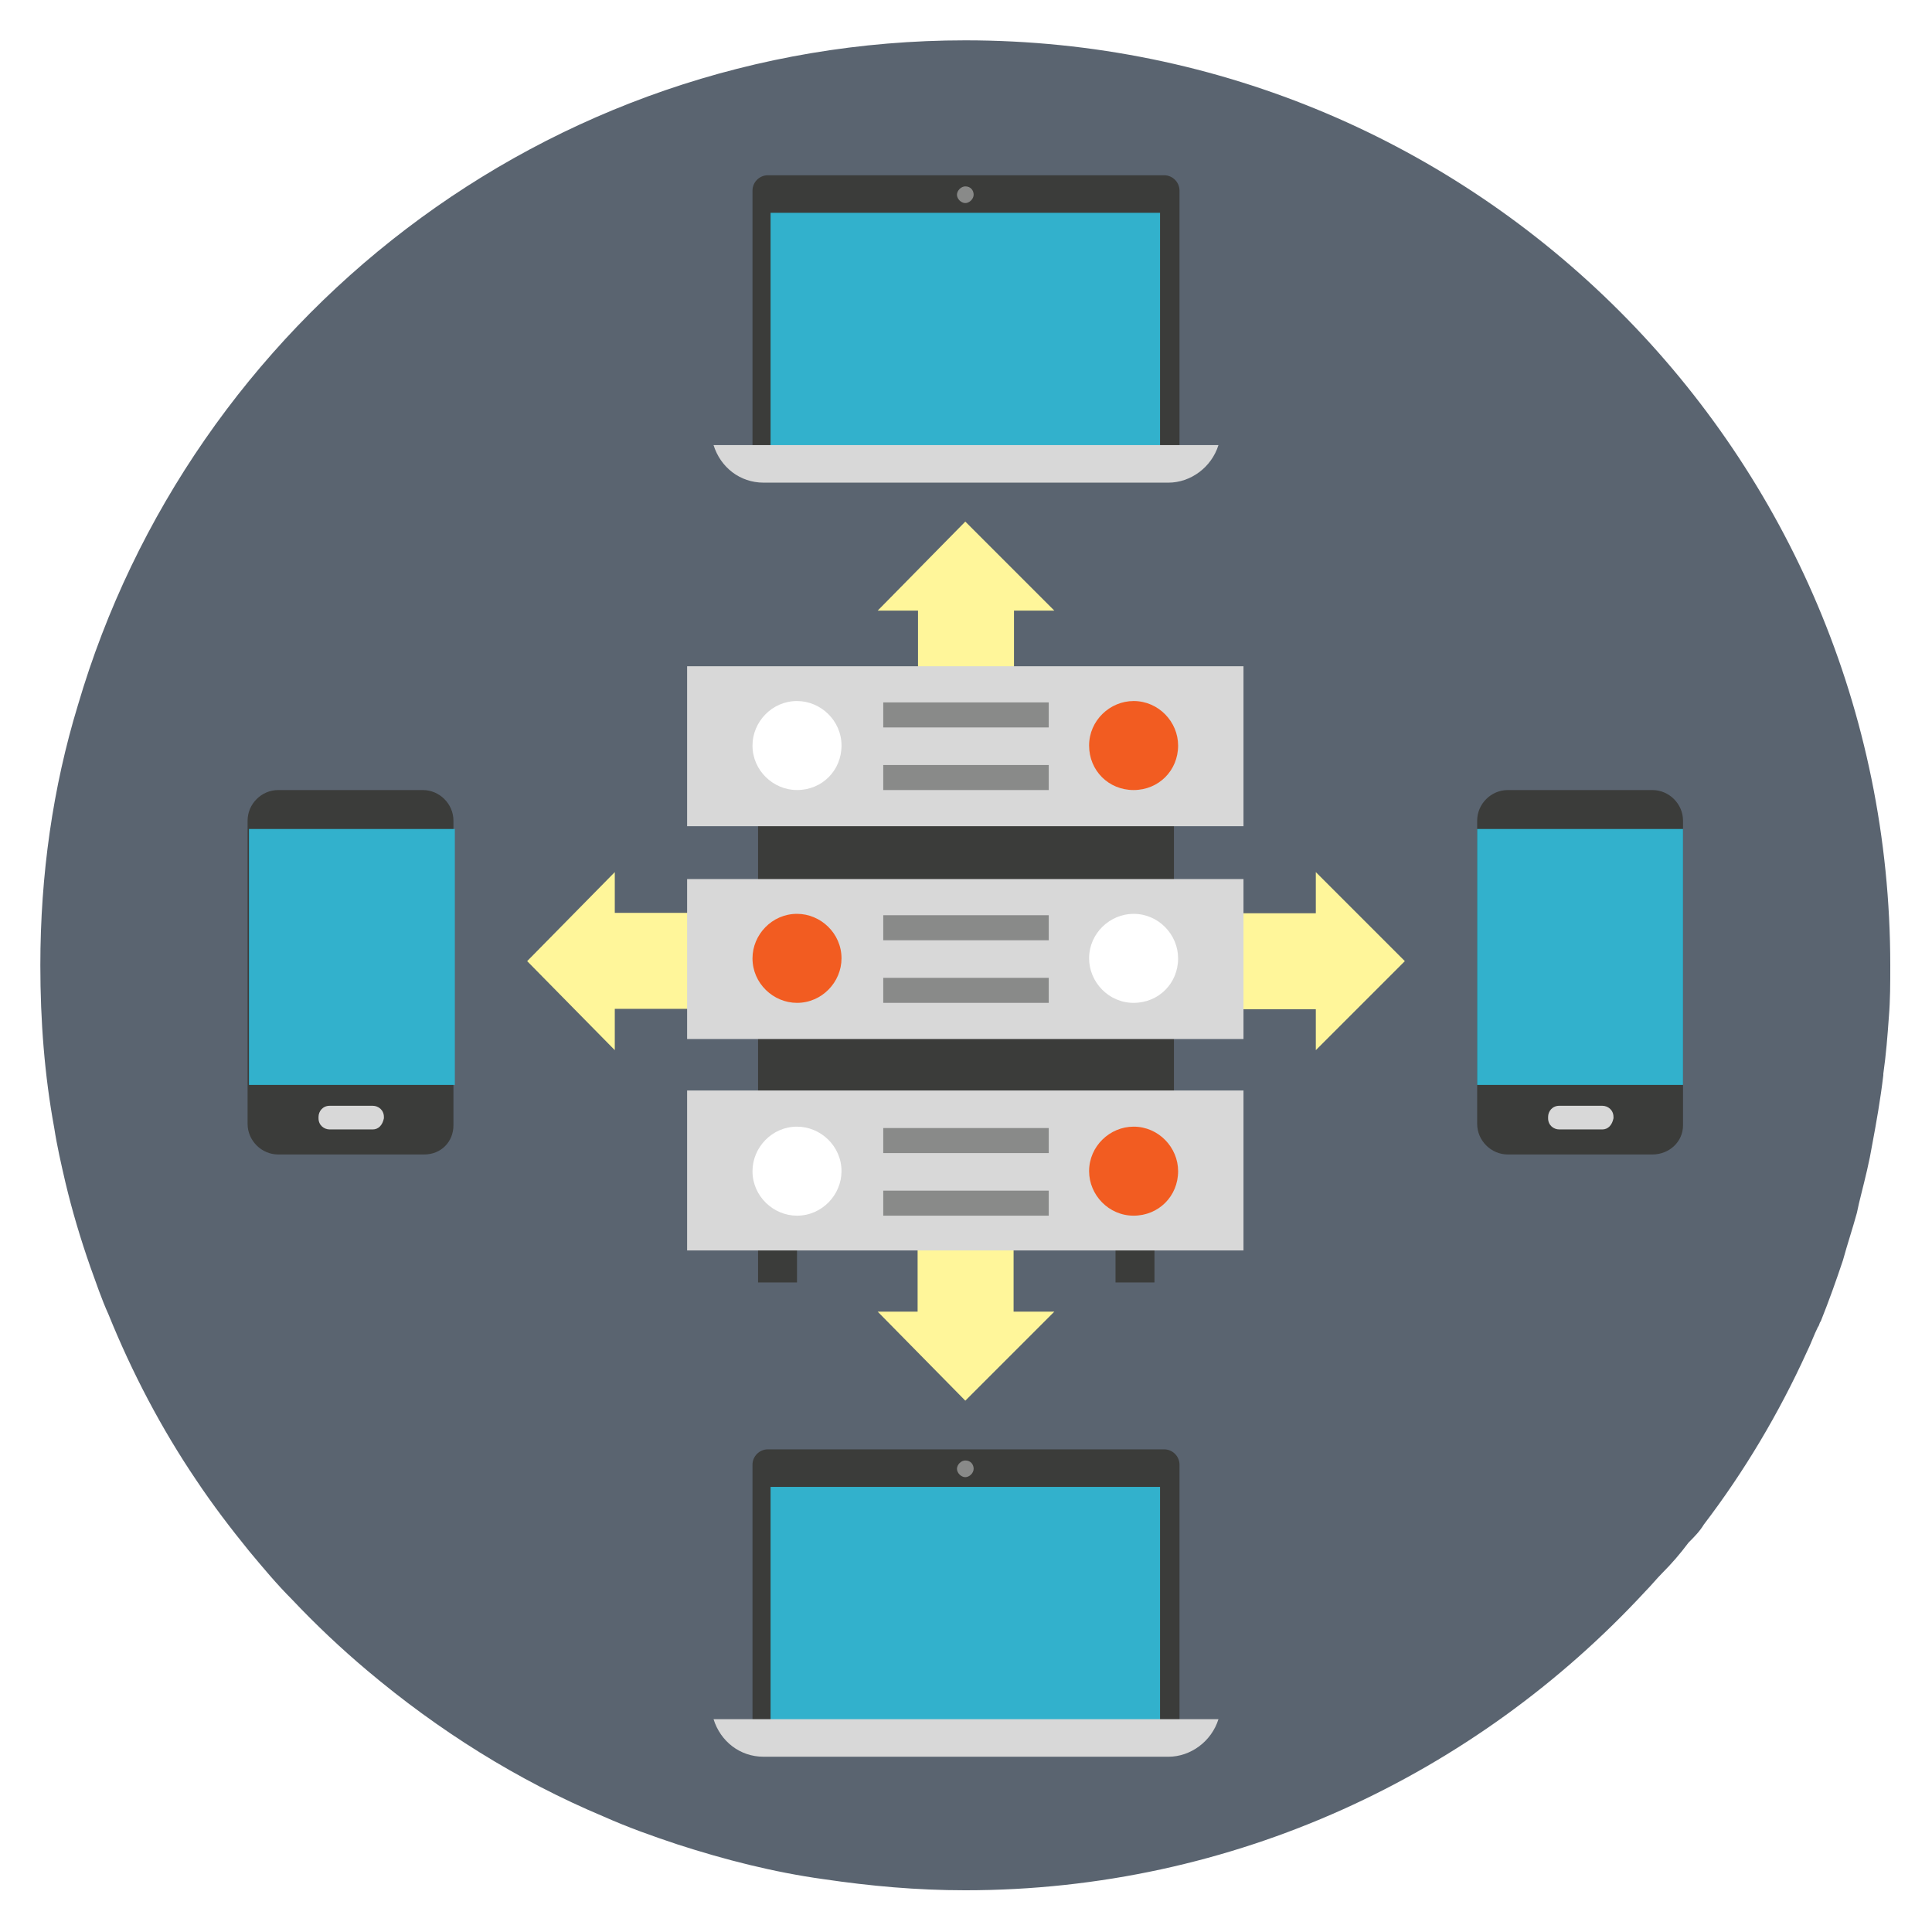
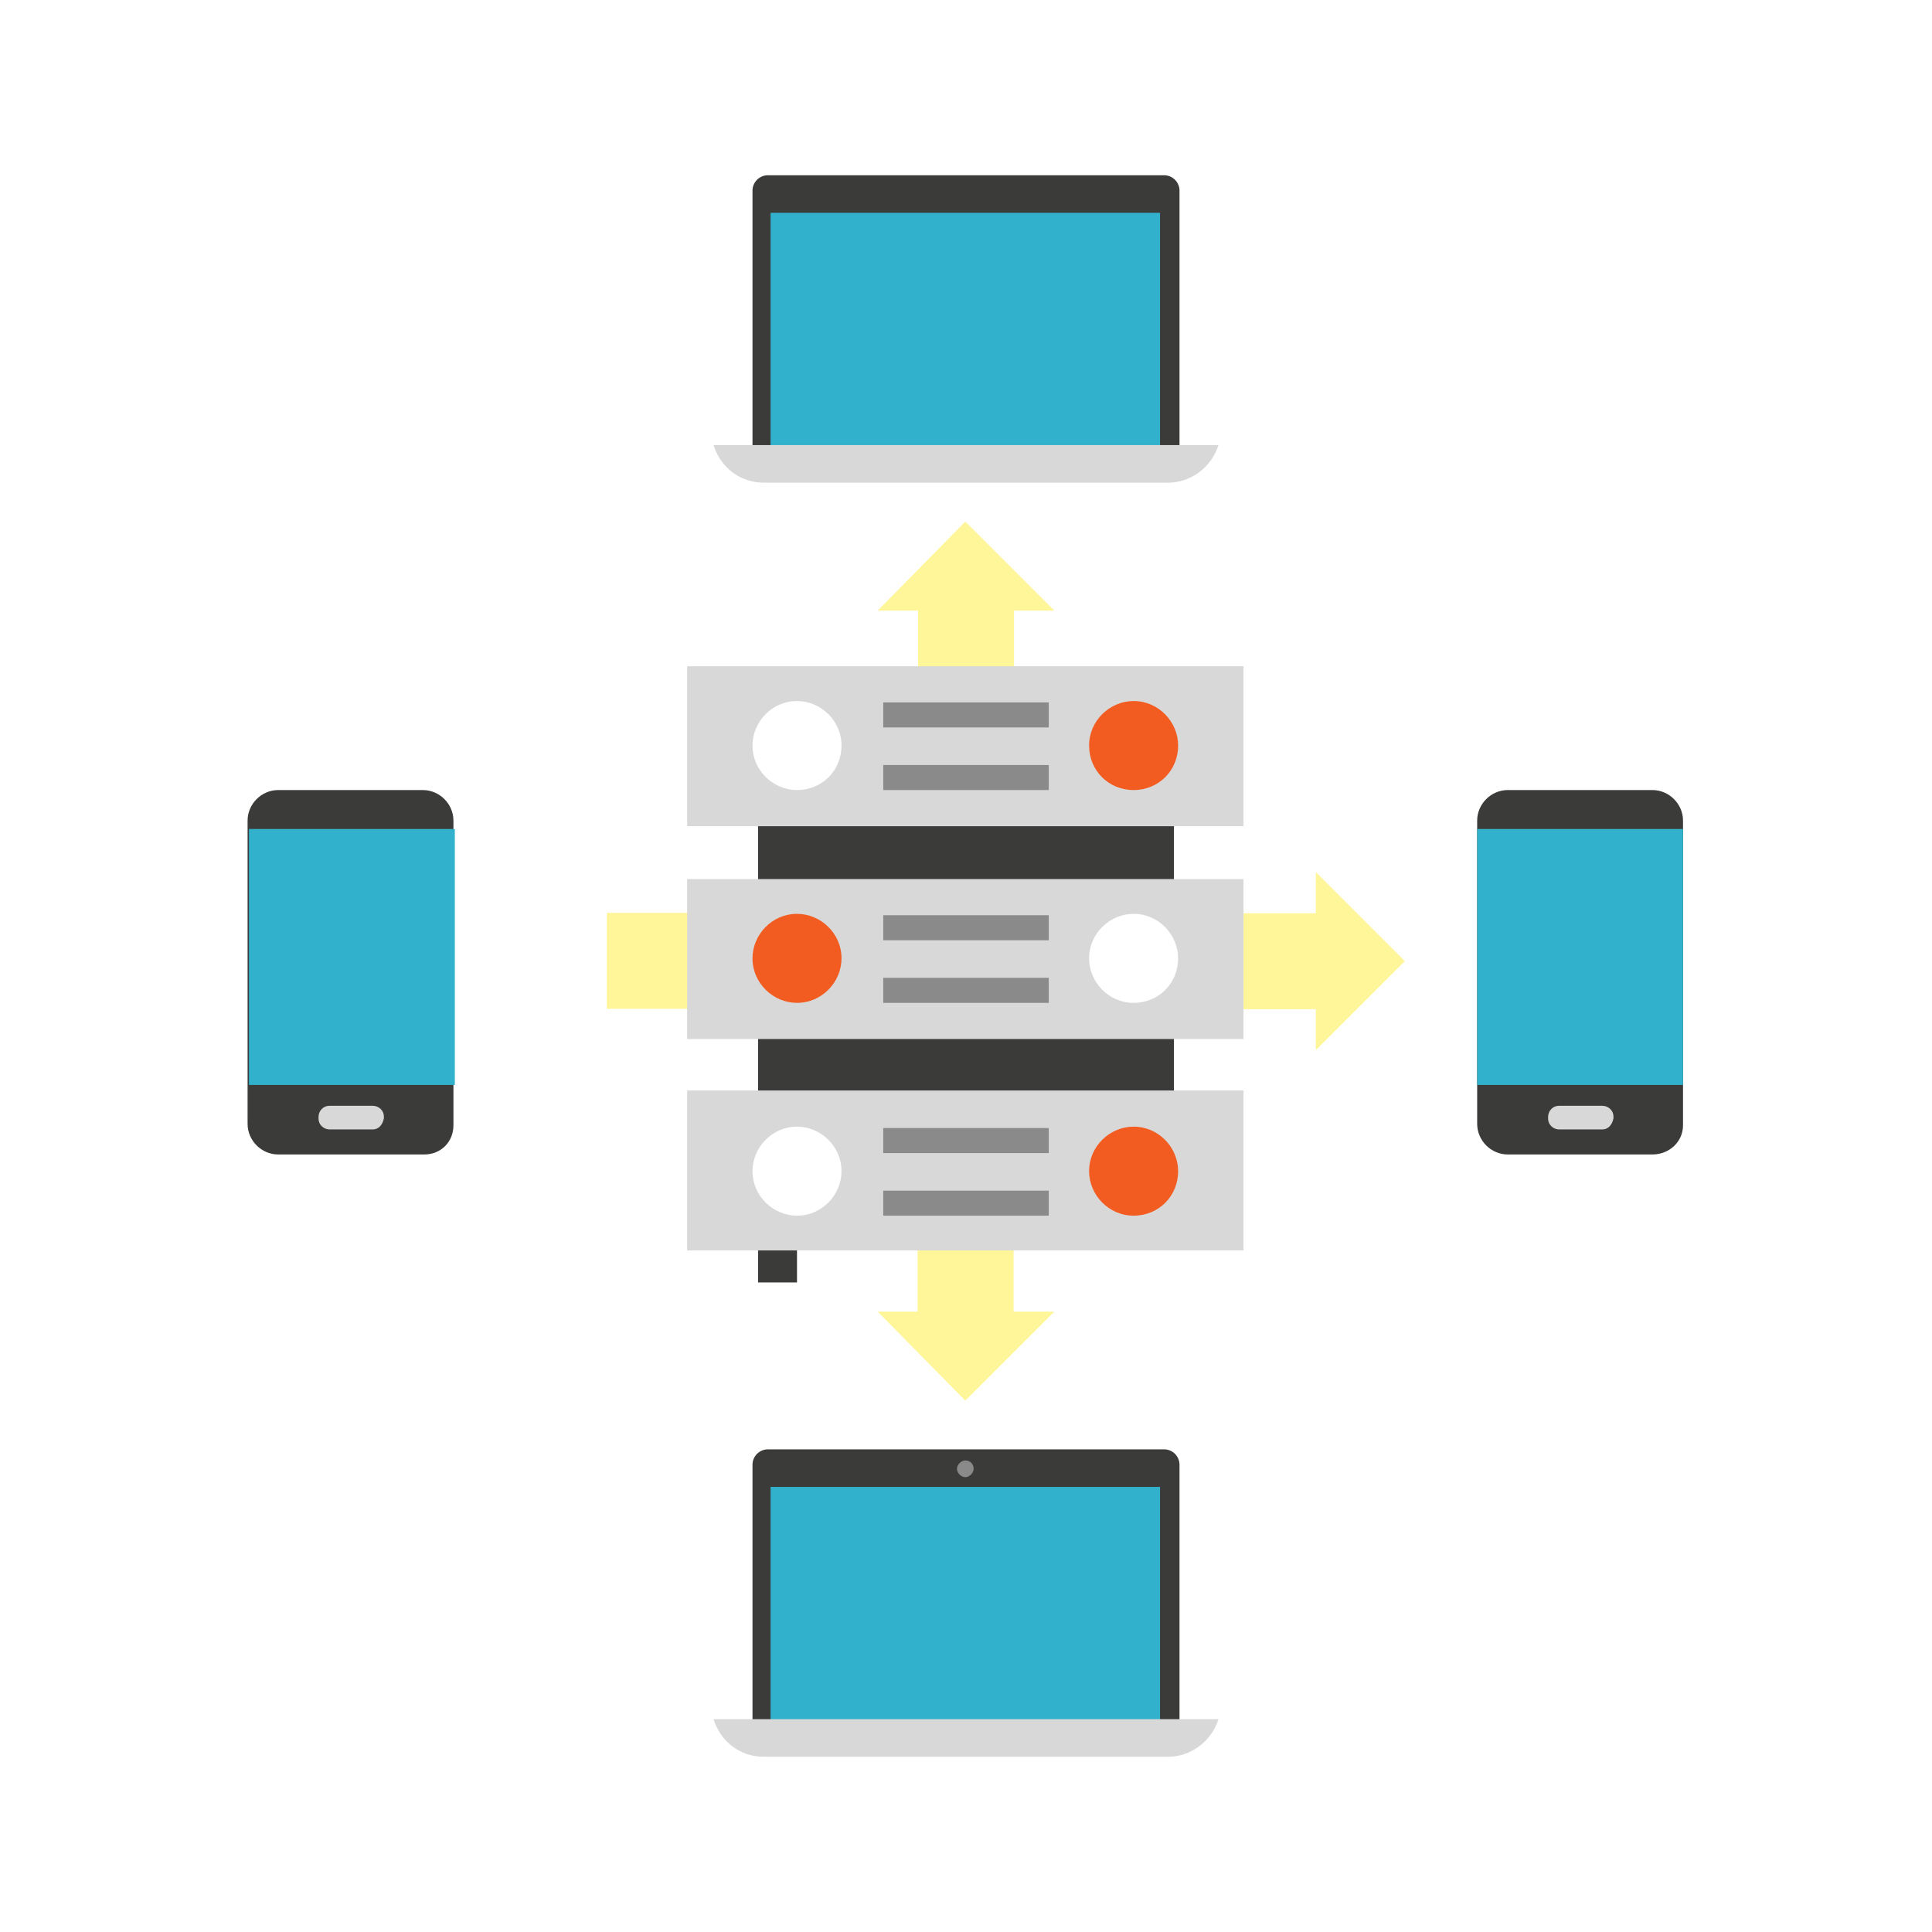
<svg xmlns="http://www.w3.org/2000/svg" version="1.1" id="Layer_1" x="0px" y="0px" viewBox="0 0 138.9 138.9" style="enable-background:new 0 0 138.9 138.9;" xml:space="preserve">
  <style type="text/css">
	.st0{fill:#F4F4E6;}
	.st1{fill:#FFFFFF;}
	.st2{fill:#F6BF9B;}
	.st3{fill:#ED917E;}
	.st4{fill:#E9686A;}
	.st5{fill:#FFF69A;}
	.st6{fill:#FFD782;}
	.st7{fill:#FDBD40;}
	.st8{fill:#E97424;}
	.st9{fill:#E1462B;}
	.st10{fill:#DA1C4B;}
	.st11{fill:#B11E48;}
	.st12{fill:#EB8CB3;}
	.st13{fill:#DB527D;}
	.st14{fill:#D9176C;}
	.st15{fill:#9B1E5A;}
	.st16{fill:#6F1D48;}
	.st17{fill:#DC93BF;}
	.st18{fill:#B459A1;}
	.st19{fill:#5E2C81;}
	.st20{fill:#C8D952;}
	.st21{fill:#8EC13F;}
	.st22{fill:#CEAC9A;}
	.st23{fill:#995F5B;}
	.st24{fill:#66342E;}
	.st25{fill:#301A12;}
	.st26{fill:#CFDFE8;}
	.st27{fill:#AABECE;}
	.st28{fill:#7D8D9C;}
	.st29{fill:#5A6470;}
	.st30{fill:#394D5C;}
	.st31{fill:#143441;}
	.st32{fill:#0D2436;}
	.st33{fill:#442155;}
	.st34{fill:#5F79BA;}
	.st35{fill:#87CEE9;}
	.st36{fill:#32B1CC;}
	.st37{fill:#2D75BB;}
	.st38{fill:#195C85;}
	.st39{fill:#7FCAC9;}
	.st40{fill:#36AFAD;}
	.st41{fill:#238892;}
	.st42{fill:#55B56A;}
	.st43{fill:#A7A7A6;}
	.st44{fill:#C4C4C4;}
	.st45{fill:#8B8B8B;}
	.st46{fill:#385C68;}
	.st47{fill:#254553;}
	.st48{fill:#EDEDED;}
	.st49{fill:#9F9F9F;}
	.st50{fill:#B22027;}
	.st51{fill:#96191E;}
	.st52{fill:#919191;}
	.st53{fill:#7A7A7A;}
	.st54{fill:#111E2B;}
	.st55{fill:#C0C0C0;}
	.st56{fill:#CCCCCC;}
	.st57{fill:#3B6386;}
	.st58{fill:#D0D2D3;}
	.st59{fill:#E6E6E6;}
	.st60{fill:#F2F2F2;}
	.st61{fill:#CFDFE8;stroke:#B3B3B3;stroke-width:0.5;stroke-miterlimit:10;}
	.st62{fill:#00A1CB;stroke:#FFFFFF;stroke-width:3;stroke-miterlimit:10;}
	.st63{fill:#647A8F;}
	.st64{fill:#D54C53;}
	.st65{fill:#EEA04E;}
	.st66{fill:#00A1CB;}
	.st67{fill:none;stroke:#E97424;stroke-width:7;stroke-miterlimit:10;}
	.st68{fill:#333333;}
	.st69{fill:#E3F1FC;}
	.st70{fill:#FCEE21;}
	.st71{fill:#455A64;}
	.st72{fill:#546E7A;}
	.st73{fill:#CED7DB;}
	.st74{fill:#EBEEF0;}
	.st75{fill:#25C5D9;}
	.st76{fill:#4DCFE1;}
	.st77{fill:#80DDE9;}
	.st78{fill:#AFBDC4;}
	.st79{opacity:0.15;fill:#8FA3AD;}
	.st80{fill:url(#);}
	.st81{fill:none;stroke:url(#);stroke-width:4.514;stroke-linecap:round;stroke-miterlimit:10;}
	.st82{fill:none;stroke:url(#);stroke-width:3.16;stroke-linecap:round;stroke-miterlimit:10;}
	.st83{fill:#0071BC;}
	.st84{fill:#8AA2B2;}
	.st85{fill:#686868;}
	.st86{fill:#E8E8E8;}
	.st87{fill:#BFBFBF;}
	.st88{fill:#808183;}
	.st89{fill:#D0D1D3;}
	.st90{fill:#272525;}
	.st91{fill:#CEDFE7;}
	.st92{fill:#7736F6;}
	.st93{fill:none;stroke:#8DAEE6;stroke-width:0.403;stroke-linecap:round;stroke-linejoin:round;stroke-miterlimit:10;}
	.st94{fill:none;stroke:#E0E9F8;stroke-width:0.403;stroke-linecap:round;stroke-linejoin:round;stroke-miterlimit:10;}
	.st95{fill:#E0E9F8;}
	.st96{fill:#A4B5E9;}
	.st97{fill:#F577B6;}
	.st98{fill:none;stroke:#FFFFFF;stroke-width:1.208;stroke-miterlimit:10;}
	.st99{clip-path:url(#SVGID_2_);}
	.st100{fill:#F2DDBF;}
	.st101{fill:none;stroke:url(#);stroke-width:2.861;stroke-linecap:round;stroke-miterlimit:10;}
	.st102{fill:none;stroke:#FFFFFF;stroke-width:1.783;stroke-linecap:round;stroke-miterlimit:10;}
	.st103{fill:#4D4D4D;}
	.st104{fill:#171717;}
	.st105{fill:#E62E36;}
	.st106{fill:#C1272D;}
	.st107{fill:#A62127;}
	.st108{fill:#801A1E;}
	.st109{fill:#65A9A4;}
	.st110{fill:none;}
	.st111{fill:#FEBC27;}
	.st112{fill:#ED8F00;}
	.st113{clip-path:url(#SVGID_4_);}
	.st114{fill:#ED8F00;stroke:#ED8F00;stroke-width:6.612307e-02;stroke-miterlimit:10;}
	.st115{fill:#FEDB61;}
	.st116{filter:url(#Adobe_OpacityMaskFilter);}
	.st117{opacity:0.51;mask:url(#SVGID_5_);}
	.st118{fill:#F2974C;}
	.st119{clip-path:url(#SVGID_7_);}
	.st120{filter:url(#Adobe_OpacityMaskFilter_1_);}
	.st121{opacity:0.51;mask:url(#SVGID_8_);}
	.st122{clip-path:url(#SVGID_10_);}
	.st123{filter:url(#Adobe_OpacityMaskFilter_2_);}
	.st124{opacity:0.51;mask:url(#SVGID_11_);}
	.st125{clip-path:url(#SVGID_13_);}
	.st126{filter:url(#Adobe_OpacityMaskFilter_3_);}
	.st127{opacity:0.51;mask:url(#SVGID_14_);}
	.st128{clip-path:url(#SVGID_16_);}
	.st129{filter:url(#Adobe_OpacityMaskFilter_4_);}
	.st130{opacity:0.51;mask:url(#SVGID_17_);}
	.st131{clip-path:url(#SVGID_19_);}
	.st132{filter:url(#Adobe_OpacityMaskFilter_5_);}
	.st133{opacity:0.51;mask:url(#SVGID_20_);}
	.st134{clip-path:url(#SVGID_22_);}
	.st135{filter:url(#Adobe_OpacityMaskFilter_6_);}
	.st136{opacity:0.51;mask:url(#SVGID_23_);}
	.st137{clip-path:url(#SVGID_25_);}
	.st138{filter:url(#Adobe_OpacityMaskFilter_7_);}
	.st139{opacity:0.51;mask:url(#SVGID_26_);}
	.st140{clip-path:url(#SVGID_28_);}
	.st141{filter:url(#Adobe_OpacityMaskFilter_8_);}
	.st142{opacity:0.51;mask:url(#SVGID_29_);}
	.st143{fill:#DBCFCF;}
	.st144{fill:#FB6459;}
	.st145{fill:#F05246;}
	.st146{fill:#E74337;}
	.st147{fill:#DC3628;}
	.st148{fill:#D42415;}
	.st149{fill:#DDDDF1;}
	.st150{fill:#FFCB99;}
	.st151{fill:#FFB066;}
	.st152{fill:#FF9633;}
	.st153{fill:#FF7C00;}
	.st154{fill:#DD5D00;}
	.st155{fill:#E5E4E1;}
	.st156{fill:#56C4E9;}
	.st157{fill:#46B2D8;}
	.st158{fill:#38A4CA;}
	.st159{fill:#279AB7;}
	.st160{fill:#2089A9;}
	.st161{fill:#5A5A5A;}
	.st162{fill:#FFFF00;}
	.st163{fill:none;stroke:#264964;stroke-width:0.451;stroke-linejoin:round;stroke-miterlimit:10;}
	.st164{fill:#F5F5EE;}
	.st165{fill:#DDDDDD;}
	.st166{fill:#006F8A;}
	.st167{fill:#F6F6F6;}
	.st168{fill:#DEDFE3;}
	.st169{fill:#4F5054;}
	.st170{fill:#AFADAE;}
	.st171{clip-path:url(#SVGID_31_);}
	.st172{fill:#9E7949;}
	.st173{fill:#C79961;}
	.st174{fill:#DBB376;}
	.st175{fill:#DEBA85;}
	.st176{fill:#3C3C3B;}
	.st177{fill:#575756;}
	.st178{fill:#FFCB86;}
	.st179{fill:#C6C6C6;}
	.st180{fill:#3B3C3A;}
	.st181{fill:#D8D8D8;}
	.st182{fill:#898A89;}
	.st183{fill:#F25C21;}
	.st184{fill:#DA1D4A;}
	.st185{fill:#A30D38;}
	.st186{fill:#DCD5FE;}
	.st187{fill:#E6897A;}
	.st188{fill:#8A82BD;}
	.st189{fill:#0DA1C9;}
	.st190{fill:#104D7C;}
	.st191{fill:#F7931E;}
	.st192{fill:#4E87C3;}
	.st193{fill:#A2D7E7;}
	.st194{fill:#E6E7E9;}
	.st195{fill:#001739;}
	.st196{fill:#FEFFFA;}
	.st197{fill:#FBAE3A;}
	.st198{fill:#FEB954;}
	.st199{fill:#C0D3E2;}
	.st200{fill:#FCAF3B;}
	.st201{fill:#B8D4EC;}
	.st202{fill:none;stroke:url(#);stroke-width:0.897;stroke-miterlimit:10;}
	.st203{opacity:0.18;fill:url(#);}
	.st204{opacity:0.43;fill:url(#);}
	.st205{fill:none;stroke:#FEFFFA;stroke-width:2;stroke-miterlimit:10;}
	.st206{fill:none;stroke:#FBAE3A;stroke-width:2;stroke-miterlimit:10;}
	.st207{clip-path:url(#SVGID_33_);fill:#7D8D9C;}
	.st208{clip-path:url(#SVGID_33_);}
	.st209{fill:#C6D3FF;}
	.st210{fill:#B5BEFF;}
	.st211{fill:#6989FF;}
	.st212{fill:#D3D1D3;}
	.st213{fill:#020100;}
	.st214{fill:#FAAE00;}
	.st215{opacity:0.7;fill:#A3A5A8;}
	.st216{fill:#CED6D8;}
	.st217{fill:#382F2D;}
	.st218{fill:#AAAFB3;}
	.st219{fill:#A6B4B7;}
	.st220{fill:none;stroke:url(#);stroke-width:3.885;stroke-linecap:round;stroke-miterlimit:10;}
	.st221{fill:none;stroke:url(#);stroke-width:2.719;stroke-linecap:round;stroke-miterlimit:10;}
	.st222{fill:#C0D3E2;stroke:#999999;stroke-width:0.464;stroke-miterlimit:10;}
	.st223{clip-path:url(#SVGID_33_);fill:none;stroke:#CCCCCC;stroke-width:0.464;stroke-linecap:round;stroke-miterlimit:10;}
	.st224{clip-path:url(#SVGID_33_);fill:#394D5C;}
	.st225{fill-rule:evenodd;clip-rule:evenodd;fill:#333333;}
	.st226{fill-rule:evenodd;clip-rule:evenodd;fill:#5C5C5C;}
	.st227{fill-rule:evenodd;clip-rule:evenodd;fill:#B4B5B5;}
	.st228{fill-rule:evenodd;clip-rule:evenodd;fill:#3E3A39;}
	.st229{fill-rule:evenodd;clip-rule:evenodd;fill:#454545;}
	.st230{fill-rule:evenodd;clip-rule:evenodd;fill:#666666;}
	.st231{fill-rule:evenodd;clip-rule:evenodd;fill:#C8C9CA;}
	.st232{fill-rule:evenodd;clip-rule:evenodd;fill:#464444;}
	.st233{fill-rule:evenodd;clip-rule:evenodd;fill:#4A4A4A;}
	.st234{fill-rule:evenodd;clip-rule:evenodd;fill:#E6E7E8;}
	.st235{fill-rule:evenodd;clip-rule:evenodd;fill:#D0D2D3;}
	.st236{fill-rule:evenodd;clip-rule:evenodd;fill:#BBBDBF;}
	.st237{fill-rule:evenodd;clip-rule:evenodd;fill:#404041;}
	.st238{fill-rule:evenodd;clip-rule:evenodd;fill:#281E25;}
	.st239{fill-rule:evenodd;clip-rule:evenodd;fill:#58595B;}
	.st240{fill-rule:evenodd;clip-rule:evenodd;fill:#DAD8DD;}
	.st241{fill-rule:evenodd;clip-rule:evenodd;fill:#838189;}
	.st242{fill-rule:evenodd;clip-rule:evenodd;fill:#A6A8AB;}
	.st243{fill-rule:evenodd;clip-rule:evenodd;fill:#FFFFFF;}
	.st244{fill-rule:evenodd;clip-rule:evenodd;fill:#54A175;}
	.st245{fill-rule:evenodd;clip-rule:evenodd;fill:#F8A98E;}
	.st246{fill-rule:evenodd;clip-rule:evenodd;fill:#A37275;}
	.st247{fill-rule:evenodd;clip-rule:evenodd;fill:#F48366;}
	.st248{fill-rule:evenodd;clip-rule:evenodd;fill:#EC8166;}
	.st249{fill-rule:evenodd;clip-rule:evenodd;fill:#E47A5F;}
	.st250{fill:#C4EEF9;}
	.st251{clip-path:url(#SVGID_35_);}
	.st252{fill:#00506C;}
	.st253{fill:#E0E9EE;}
	.st254{fill:#008ACB;}
	.st255{fill:#3FC2D7;}
	.st256{fill:#799CAA;}
	.st257{fill:#7EDFD8;}
	.st258{fill:#D1AB86;}
	.st259{fill:#FFE2C2;}
	.st260{fill:#0C0A0A;}
	.st261{fill:#1D3D56;}
	.st262{fill:#ACDFDB;}
	.st263{fill:#423E47;}
	.st264{clip-path:url(#SVGID_37_);}
	.st265{fill:#40291A;}
	.st266{fill:#E9F0F0;}
	.st267{fill:#5B3C28;}
	.st268{fill:#7A5136;}
	.st269{fill:#6CC6C8;}
	.st270{fill:#B4D1D7;}
	.st271{fill:#004A6E;}
	.st272{fill:#FDB171;}
	.st273{fill:#F09C56;}
	.st274{fill:#1E2020;}
	.st275{fill:#003B5E;}
	.st276{fill:#713C1F;}
	.st277{fill:#D8E9ED;}
	.st278{fill:#00253B;}
	.st279{fill:#FE0000;}
	.st280{fill:#A7BABC;}
	.st281{fill:#FFDE3B;}
	.st282{fill:#2690A8;}
	.st283{clip-path:url(#SVGID_39_);}
	.st284{fill-rule:evenodd;clip-rule:evenodd;fill:#00454D;}
	.st285{fill-rule:evenodd;clip-rule:evenodd;fill:#F2F2F2;}
	.st286{fill-rule:evenodd;clip-rule:evenodd;fill:#F4C496;}
	.st287{fill-rule:evenodd;clip-rule:evenodd;fill:#FFBA00;}
	.st288{fill-rule:evenodd;clip-rule:evenodd;fill:#1A1A1A;}
	.st289{opacity:0.23;fill-rule:evenodd;clip-rule:evenodd;fill:#FFFFFF;}
	.st290{fill:#FFBF83;}
	.st291{fill:#9D5C4A;}
	.st292{opacity:0.44;}
	.st293{fill:url(#SVGID_40_);}
	.st294{fill:url(#SVGID_41_);}
	.st295{clip-path:url(#SVGID_43_);}
	.st296{fill:#0A333F;}
	.st297{fill:#703D18;}
	.st298{fill:#2C5871;}
	.st299{fill:#1D859B;}
</style>
  <g>
    <g>
-       <path class="st29" d="M135.9,69.4c0,1.3,0,2.5-0.1,3.7c-0.1,1.4-0.2,2.7-0.4,4.1c0,0,0,0.1,0,0.1c-0.2,1.7-0.5,3.4-0.8,5v0    c-0.2,1.2-0.5,2.4-0.8,3.6c-0.1,0.4-0.2,0.8-0.3,1.3c-0.3,1.1-0.7,2.3-1,3.4c0,0,0,0,0,0c-0.5,1.5-1,2.9-1.6,4.4    c-0.1,0.1-0.1,0.3-0.2,0.4c-0.3,0.6-0.5,1.2-0.8,1.8c-2,4.4-4.5,8.6-7.4,12.4c-0.3,0.5-0.7,0.9-1.1,1.3c-0.6,0.8-1.2,1.5-1.9,2.2    c-0.4,0.4-0.8,0.9-1.2,1.3c-12.2,13.2-29.6,21.5-48.9,21.5c-3.5,0-6.8-0.3-10.2-0.8c-3.6-0.5-7.1-1.4-10.5-2.5    c-1.8-0.6-3.5-1.2-5.3-2c-6.2-2.6-11.9-6.2-17-10.5c-1.9-1.6-3.7-3.3-5.4-5.1c-1.1-1.1-2.1-2.3-3.1-3.5c-1.3-1.6-2.6-3.3-3.8-5.1    c-2.5-3.7-4.6-7.7-6.3-11.9c-0.5-1.1-0.9-2.3-1.3-3.4c-0.7-2-1.3-4-1.8-6.1c-0.3-1.3-0.6-2.6-0.8-3.9c-0.7-3.8-1-7.7-1-11.7    c0-6.5,0.9-12.8,2.7-18.7C13.7,23.1,39.2,2.9,69.4,2.9C106.2,2.9,135.9,32.7,135.9,69.4z" />
-     </g>
+       </g>
    <g>
      <path class="st180" d="M30.5,83H20c-1.2,0-2.2-1-2.2-2.2V59c0-1.2,1-2.2,2.2-2.2h10.4c1.2,0,2.2,1,2.2,2.2v21.9    C32.6,82.1,31.7,83,30.5,83z" />
      <rect x="17.9" y="59.6" class="st36" width="14.8" height="18.4" />
      <path class="st181" d="M26.8,81.2h-3.1c-0.4,0-0.8-0.3-0.8-0.8v-0.1c0-0.4,0.3-0.8,0.8-0.8h3.1c0.4,0,0.8,0.3,0.8,0.8v0.1    C27.5,80.9,27.2,81.2,26.8,81.2z" />
    </g>
    <g>
      <path class="st180" d="M118.8,83h-10.4c-1.2,0-2.2-1-2.2-2.2V59c0-1.2,1-2.2,2.2-2.2h10.4c1.2,0,2.2,1,2.2,2.2v21.9    C121,82.1,120,83,118.8,83z" />
      <rect x="106.2" y="59.6" class="st36" width="14.8" height="18.4" />
      <path class="st181" d="M115.2,81.2h-3.1c-0.4,0-0.8-0.3-0.8-0.8v-0.1c0-0.4,0.3-0.8,0.8-0.8h3.1c0.4,0,0.8,0.3,0.8,0.8v0.1    C115.9,80.9,115.6,81.2,115.2,81.2z" />
    </g>
    <g>
      <g>
        <path class="st180" d="M83.7,12.6H55.2c-0.6,0-1.1,0.5-1.1,1.1v19.1h30.7V13.7C84.8,13.1,84.3,12.6,83.7,12.6z" />
        <rect x="55.4" y="15.3" class="st36" width="28" height="17.6" />
        <path class="st181" d="M87.6,32H51.3l0,0c0.5,1.6,1.9,2.7,3.6,2.7H84C85.6,34.7,87.1,33.6,87.6,32L87.6,32z" />
-         <path class="st182" d="M70,14c0,0.3-0.3,0.6-0.6,0.6c-0.3,0-0.6-0.3-0.6-0.6c0-0.3,0.3-0.6,0.6-0.6C69.8,13.4,70,13.7,70,14z" />
      </g>
    </g>
    <g>
      <g>
        <path class="st180" d="M83.7,104.2H55.2c-0.6,0-1.1,0.5-1.1,1.1v19.1h30.7v-19.1C84.8,104.7,84.3,104.2,83.7,104.2z" />
        <rect x="55.4" y="106.9" class="st36" width="28" height="17.6" />
        <path class="st181" d="M87.6,123.6H51.3l0,0c0.5,1.6,1.9,2.7,3.6,2.7H84C85.6,126.3,87.1,125.2,87.6,123.6L87.6,123.6z" />
        <path class="st182" d="M70,105.6c0,0.3-0.3,0.6-0.6,0.6c-0.3,0-0.6-0.3-0.6-0.6c0-0.3,0.3-0.6,0.6-0.6     C69.8,105,70,105.3,70,105.6z" />
      </g>
    </g>
    <g>
      <rect x="66" y="43.3" class="st5" width="6.9" height="8.1" />
      <polygon class="st5" points="75.8,43.9 63.1,43.9 69.4,37.5   " />
    </g>
    <g>
      <rect x="66" y="86.7" transform="matrix(-1 -1.224647e-16 1.224647e-16 -1 138.871 181.613)" class="st5" width="6.9" height="8.1" />
      <polygon class="st5" points="63.1,94.3 75.8,94.3 69.4,100.7   " />
    </g>
    <g>
      <rect x="44.3" y="65" transform="matrix(6.123234e-17 -1 1 6.123234e-17 -21.371 116.83)" class="st5" width="6.9" height="8.1" />
-       <polygon class="st5" points="44.2,62.7 44.2,75.5 37.9,69.1   " />
    </g>
    <g>
      <rect x="87.7" y="65" transform="matrix(-1.836970e-16 1 -1 -1.836970e-16 160.242 -22.042)" class="st5" width="6.9" height="8.1" />
      <polygon class="st5" points="94.6,75.5 94.6,62.7 101,69.1   " />
    </g>
    <g>
      <rect x="54.5" y="87.4" class="st180" width="2.8" height="4.8" />
-       <rect x="80.2" y="87.4" class="st180" width="2.8" height="4.8" />
      <rect x="54.5" y="53.6" class="st180" width="29.9" height="30.6" />
      <g>
        <rect x="49.4" y="47.9" class="st181" width="40" height="11.5" />
        <path class="st1" d="M54.1,53.6c0-1.7,1.4-3.2,3.2-3.2c1.7,0,3.2,1.4,3.2,3.2s-1.4,3.2-3.2,3.2C55.6,56.8,54.1,55.4,54.1,53.6z" />
        <path class="st183" d="M84.7,53.6c0-1.7-1.4-3.2-3.2-3.2c-1.7,0-3.2,1.4-3.2,3.2s1.4,3.2,3.2,3.2C83.3,56.8,84.7,55.4,84.7,53.6z     " />
        <rect x="63.5" y="50.5" class="st182" width="11.9" height="1.8" />
        <rect x="63.5" y="55" class="st182" width="11.9" height="1.8" />
      </g>
      <g>
        <rect x="49.4" y="63.2" class="st181" width="40" height="11.5" />
        <path class="st183" d="M54.1,68.9c0-1.7,1.4-3.2,3.2-3.2c1.7,0,3.2,1.4,3.2,3.2c0,1.7-1.4,3.2-3.2,3.2     C55.6,72.1,54.1,70.7,54.1,68.9z" />
        <path class="st1" d="M84.7,68.9c0-1.7-1.4-3.2-3.2-3.2c-1.7,0-3.2,1.4-3.2,3.2c0,1.7,1.4,3.2,3.2,3.2     C83.3,72.1,84.7,70.7,84.7,68.9z" />
        <rect x="63.5" y="65.8" class="st182" width="11.9" height="1.8" />
        <rect x="63.5" y="70.3" class="st182" width="11.9" height="1.8" />
      </g>
      <g>
        <rect x="49.4" y="78.4" class="st181" width="40" height="11.5" />
        <path class="st1" d="M54.1,84.2c0-1.7,1.4-3.2,3.2-3.2c1.7,0,3.2,1.4,3.2,3.2c0,1.7-1.4,3.2-3.2,3.2C55.6,87.4,54.1,86,54.1,84.2     z" />
        <path class="st183" d="M84.7,84.2c0-1.7-1.4-3.2-3.2-3.2c-1.7,0-3.2,1.4-3.2,3.2c0,1.7,1.4,3.2,3.2,3.2     C83.3,87.4,84.7,86,84.7,84.2z" />
        <rect x="63.5" y="81.1" class="st182" width="11.9" height="1.8" />
        <rect x="63.5" y="85.6" class="st182" width="11.9" height="1.8" />
      </g>
    </g>
  </g>
</svg>